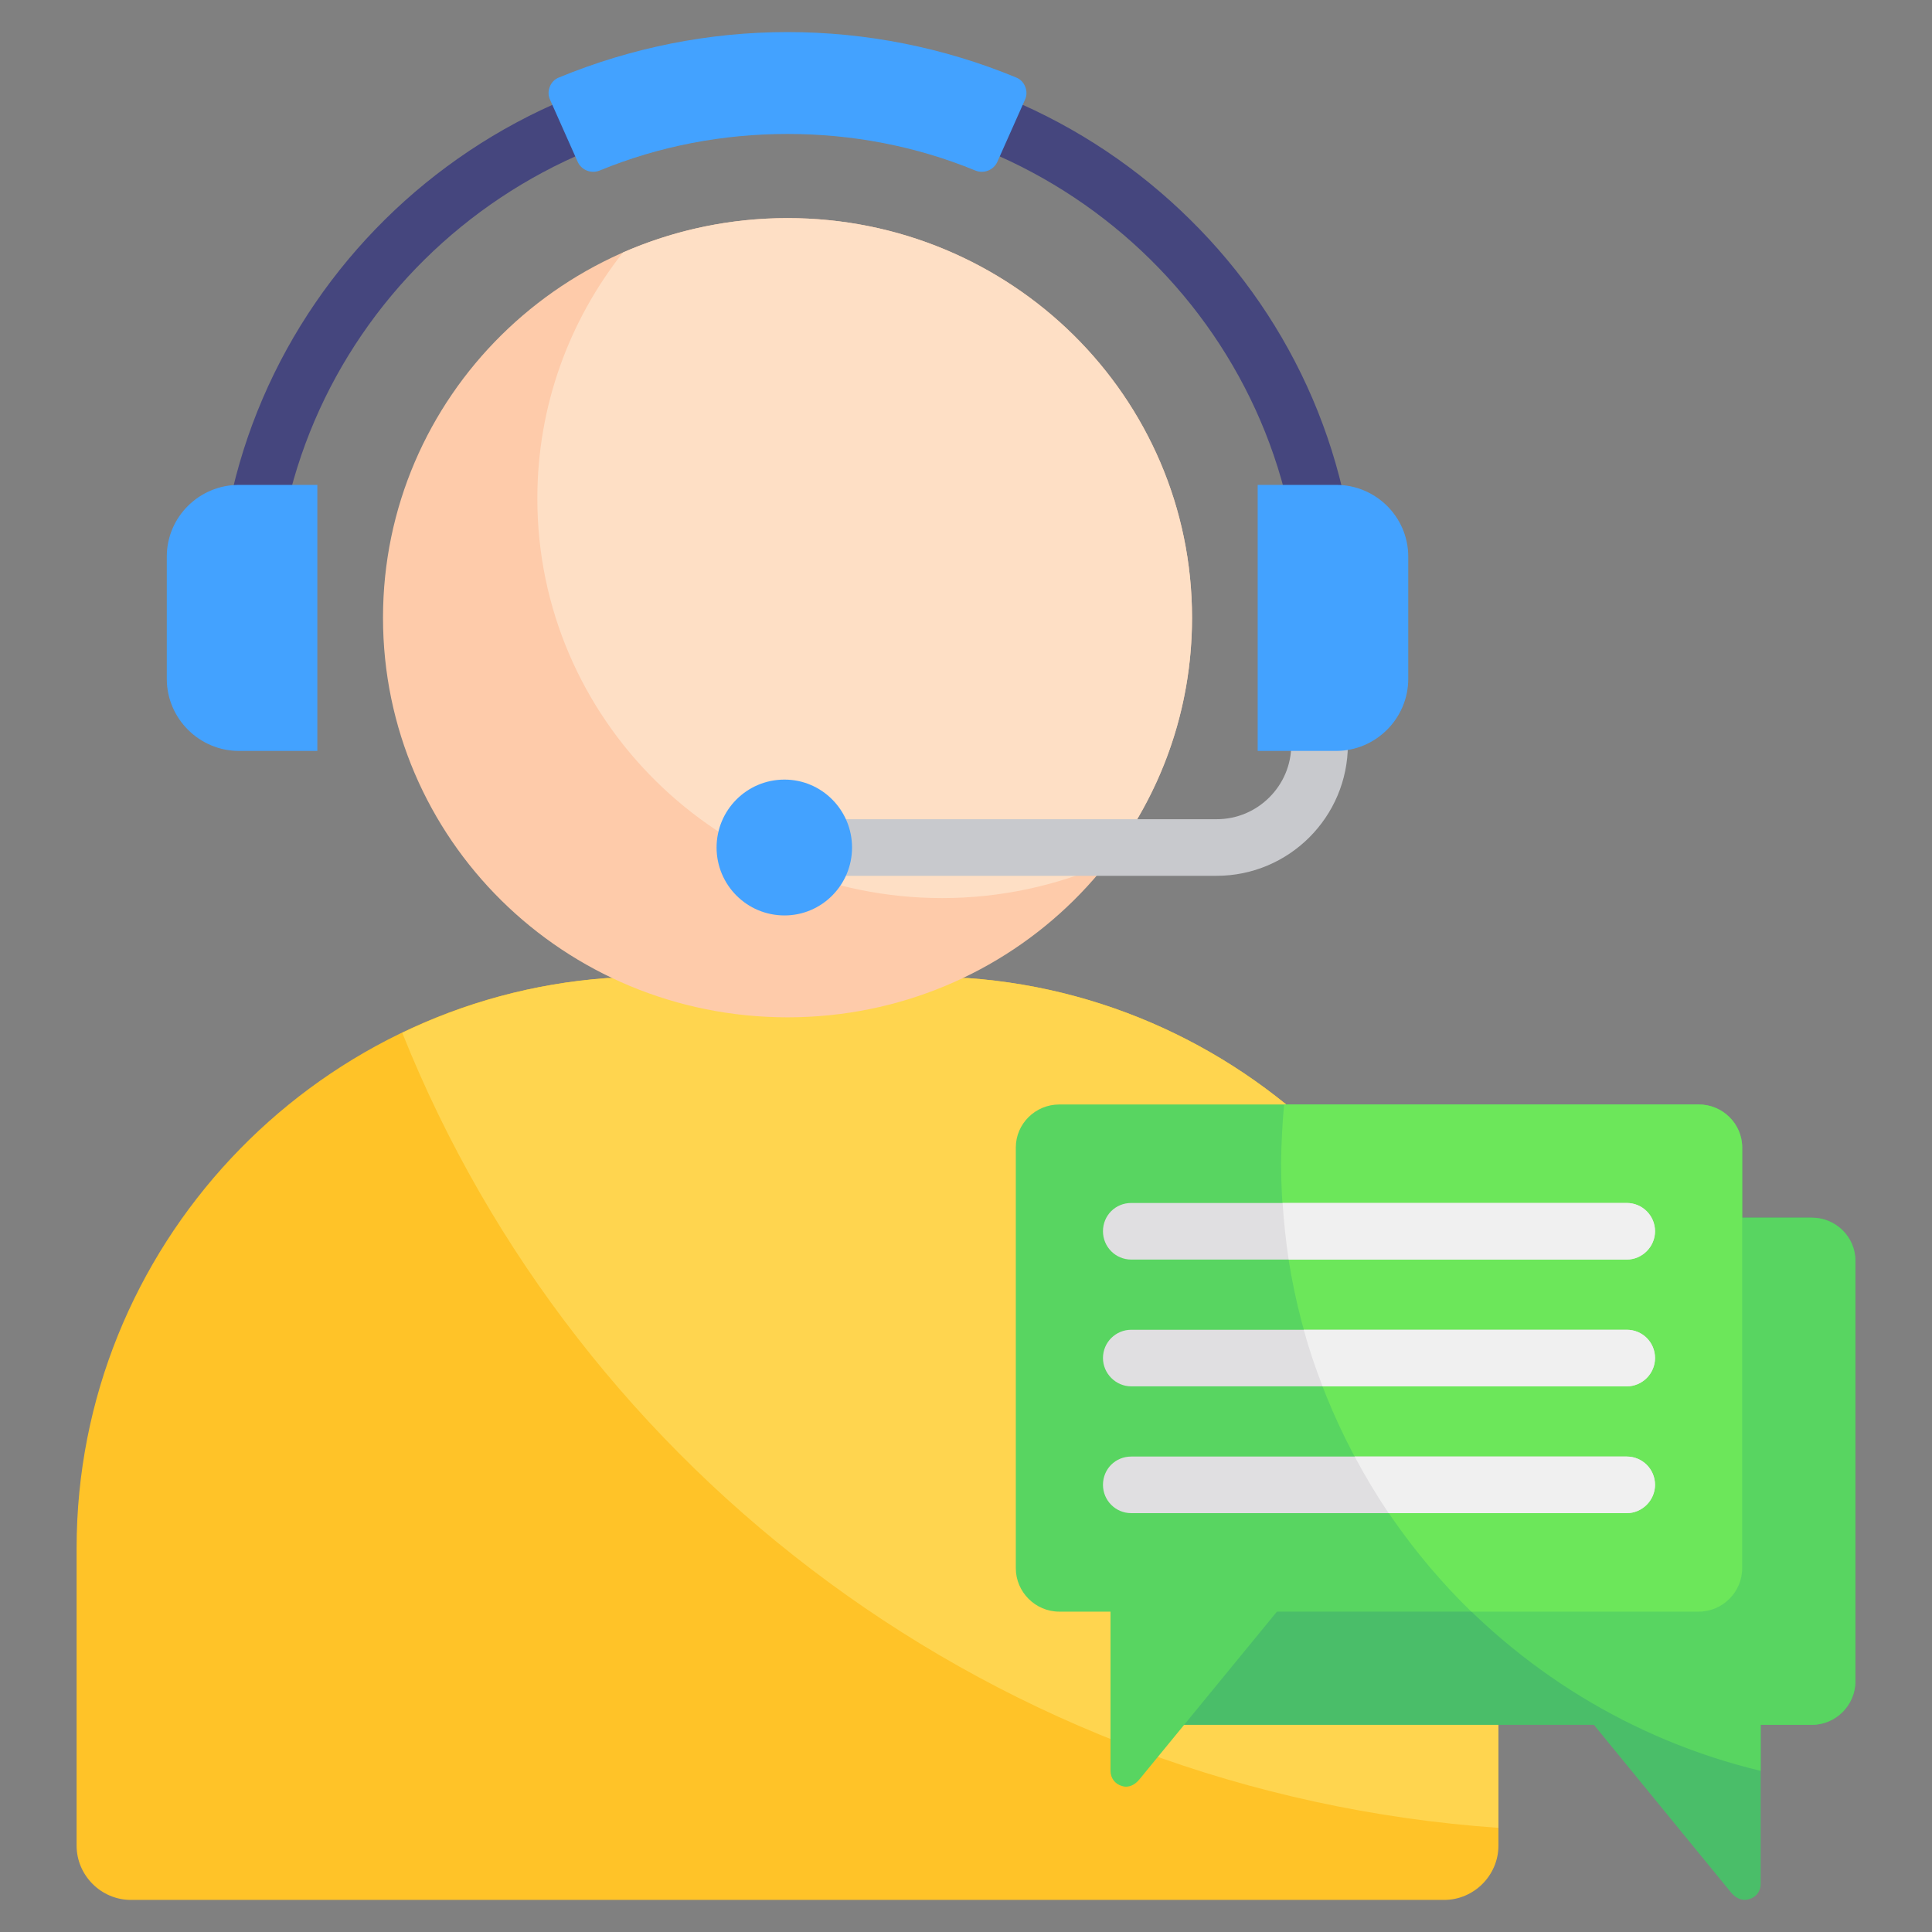
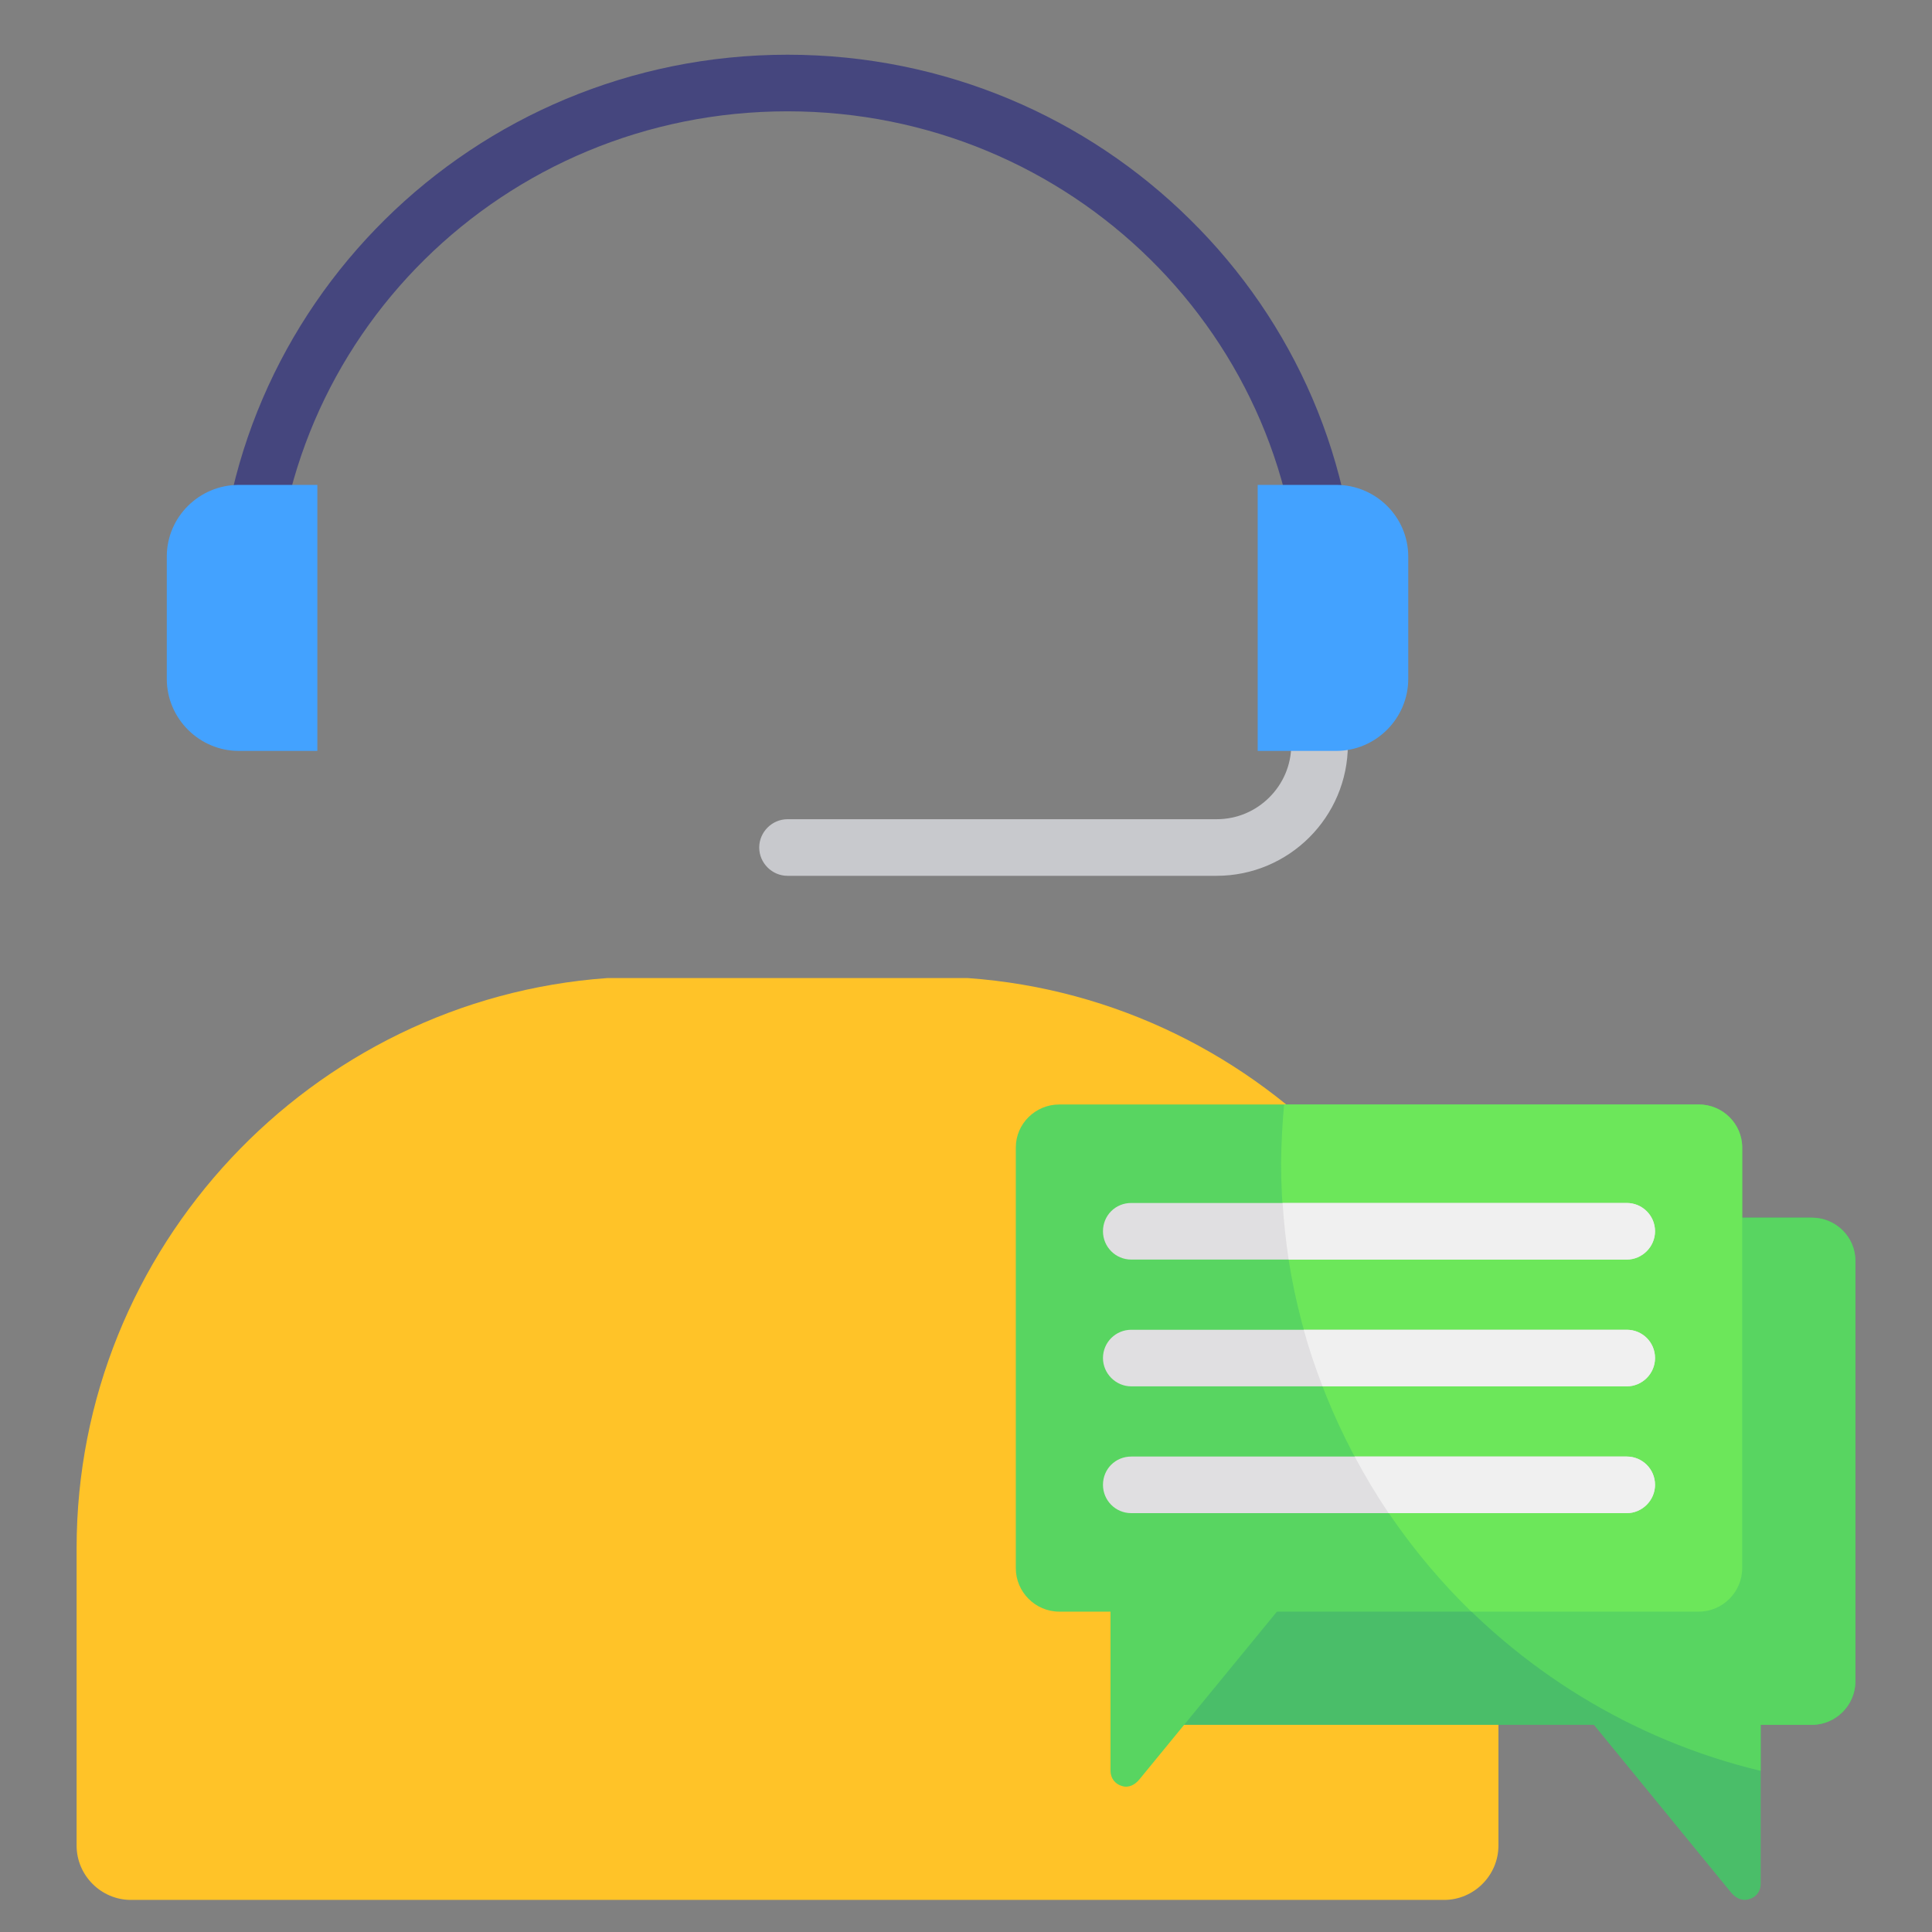
<svg xmlns="http://www.w3.org/2000/svg" version="1.2" viewBox="0 0 512 512" width="50" height="50">
  <rect x="0" y="0" width="512" height="512" fill="#808080" stroke="none" />
  <style>.a{fill:#ffc328}.b{fill:#ffd54f}.c{fill:#fecbaa}.d{fill:#fedfc5}.e{fill:#c8c9cd}.f{fill:#45467e}.g{fill:#43a2ff}.h{fill:#4abe69}.i{fill:#58d561}.j{fill:#6ce75a}.k{fill:#e0dfe1}.l{fill:#f0f0f0}</style>
  <path fill-rule="evenodd" class="a" d="m160.9 259.2h95.6c78.3 5.6 140.6 71.4 140.6 151.1v78.8c0 7.9-6.5 14.4-14.4 14.4h-348c-7.9 0-14.4-6.5-14.4-14.4v-78.8c0-79.7 62.3-145.5 140.6-151.1z" />
-   <path fill-rule="evenodd" class="b" d="m160.9 259.2h95.6c78.3 5.6 140.6 71.4 140.6 151.1v74.1c-132.5-9.3-243.8-93.9-290.5-210.7 16.6-8 35-13.1 54.3-14.5z" />
-   <path fill-rule="evenodd" class="c" d="m208.7 269.6c-59.3 0-107.2-47.3-107.2-105.9 0-58.5 47.9-105.9 107.2-105.9 59.3 0 107.2 47.4 107.2 105.9 0 58.6-47.9 105.9-107.2 105.9z" />
-   <path fill-rule="evenodd" class="d" d="m208.7 57.8c-15.5 0-30.3 3.3-43.6 9.1-14.2 18-22.7 40.6-22.7 65.2 0 58.5 48 105.9 107.3 105.9 15.5 0 30.2-3.3 43.6-9.1 14.2-18 22.6-40.6 22.6-65.2 0-58.5-48-105.9-107.2-105.9q0 0 0 0z" />
  <path fill-rule="evenodd" class="e" d="m342.2 176.6c0-4.2 3.4-7.5 7.5-7.5 4.1 0 7.5 3.3 7.5 7.5v20.7c0 9.6-3.9 18.3-10.2 24.6-6.3 6.3-15 10.2-24.6 10.2h-113.7c-4.1 0-7.5-3.4-7.5-7.5 0-4.1 3.4-7.5 7.5-7.5h113.7c5.5 0 10.4-2.2 14-5.8 3.6-3.6 5.8-8.5 5.8-14z" />
  <path fill-rule="evenodd" class="f" d="m72.7 163.7c0 4.2-3.3 7.5-7.5 7.5-4.1 0-7.5-3.3-7.5-7.5 0-41.2 17-78.5 44.3-105.5 27.3-27 65.1-43.7 106.7-43.7 41.7 0 79.4 16.7 106.7 43.7 27.4 27 44.3 64.3 44.3 105.5 0 4.2-3.4 7.5-7.5 7.5-4.2 0-7.5-3.3-7.5-7.5 0-37-15.2-70.6-39.8-94.9-24.6-24.3-58.6-39.3-96.2-39.3-37.6 0-71.6 15-96.2 39.3-24.6 24.3-39.8 57.9-39.8 94.9z" />
-   <path fill-rule="evenodd" class="g" d="m148.2 20.5c19.2-7.9 39.7-12 60.5-12 20.8 0 41.4 4.1 60.5 12q1.8 0.7 2.5 2.5 0.7 1.8-0.1 3.5l-7.3 16.4c-1 2.2-3.6 3.2-5.8 2.3-15.8-6.5-32.7-9.7-49.8-9.7-17.1 0-34 3.2-49.8 9.7-2.2 0.9-4.8-0.1-5.8-2.3l-7.3-16.4q-0.8-1.7-0.1-3.5 0.7-1.8 2.5-2.5z" />
  <path fill-rule="evenodd" class="g" d="m373.2 147.5v32.4c0 10.5-8.6 19.1-19.1 19.1h-20.8v-70.5h20.8c10.5 0 19.1 8.5 19.1 19zm-309.9-19h20.8v70.5h-20.8c-10.5 0-19.1-8.6-19.1-19.1v-32.4c0-10.5 8.6-19 19.1-19z" />
-   <path fill-rule="evenodd" class="g" d="m207.9 242.6c-10 0-18-8.1-18-18 0-9.9 8-18 18-18 9.9 0 17.9 8.1 17.9 18 0 9.9-8 18-17.9 18z" />
+   <path fill-rule="evenodd" class="g" d="m207.9 242.6z" />
  <path fill-rule="evenodd" class="h" d="m480.2 322.7h-169.5c-6.3 0-11.5 5.1-11.5 11.4v111.5c0 6.3 5.2 11.5 11.5 11.5h111.7l36.4 44.5c1.2 1.4 2.9 2.3 4.7 1.7 1.9-0.5 3.1-2.1 3.1-4v-42.2h13.6c6.3 0 11.5-5.2 11.5-11.5v-111.5c0-6.3-5.2-11.4-11.5-11.4z" />
  <path fill-rule="evenodd" class="i" d="m480.2 322.7h-140c6.2 71.6 58.1 130.2 126.4 146.6v-12.2h13.6c6.3 0 11.5-5.2 11.5-11.5v-111.5c0-6.3-5.2-11.4-11.5-11.4z" />
  <path fill-rule="evenodd" class="i" d="m280.7 292.7h169.5c6.3 0 11.5 5.1 11.5 11.4v111.5c0 6.3-5.2 11.5-11.5 11.5h-111.8l-36.4 44.4c-1.2 1.5-2.9 2.4-4.7 1.8-1.8-0.5-3-2.1-3-4v-42.2h-13.6c-6.3 0-11.5-5.2-11.5-11.5v-111.5c0-6.3 5.2-11.4 11.5-11.4z" />
  <path fill-rule="evenodd" class="j" d="m340.3 292.7h109.9c6.3 0 11.5 5.1 11.5 11.4v111.5c0 6.3-5.2 11.5-11.5 11.5h-60.3c-31-30.2-50.4-72.4-50.4-119q0.1-7.8 0.8-15.4z" />
  <path fill-rule="evenodd" class="k" d="m299.8 333.8c-4.2 0-7.5-3.4-7.5-7.5 0-4.2 3.3-7.5 7.5-7.5h131.3c4.1 0 7.5 3.3 7.5 7.5 0 4.1-3.4 7.5-7.5 7.5zm0 67.2c-4.2 0-7.5-3.4-7.5-7.5 0-4.2 3.3-7.5 7.5-7.5h131.3c4.1 0 7.5 3.3 7.5 7.5 0 4.1-3.4 7.5-7.5 7.5zm0-33.6c-4.1 0-7.5-3.4-7.5-7.5 0-4.2 3.4-7.5 7.5-7.5h131.3c4.2 0 7.5 3.3 7.5 7.5 0 4.1-3.3 7.5-7.5 7.5z" />
  <path fill-rule="evenodd" class="l" d="m339.9 318.8h91.2c4.1 0 7.5 3.3 7.5 7.5 0 4.1-3.4 7.5-7.5 7.5h-89.6q-1.1-7.4-1.6-15zm28.1 82.2q-4.9-7.3-9-15h72.1c4.1 0 7.5 3.3 7.5 7.5 0 4.1-3.4 7.5-7.5 7.5zm-17.5-33.6q-2.9-7.4-5-15h85.6c4.1 0 7.5 3.3 7.5 7.5 0 4.1-3.4 7.5-7.5 7.5z" />
</svg>